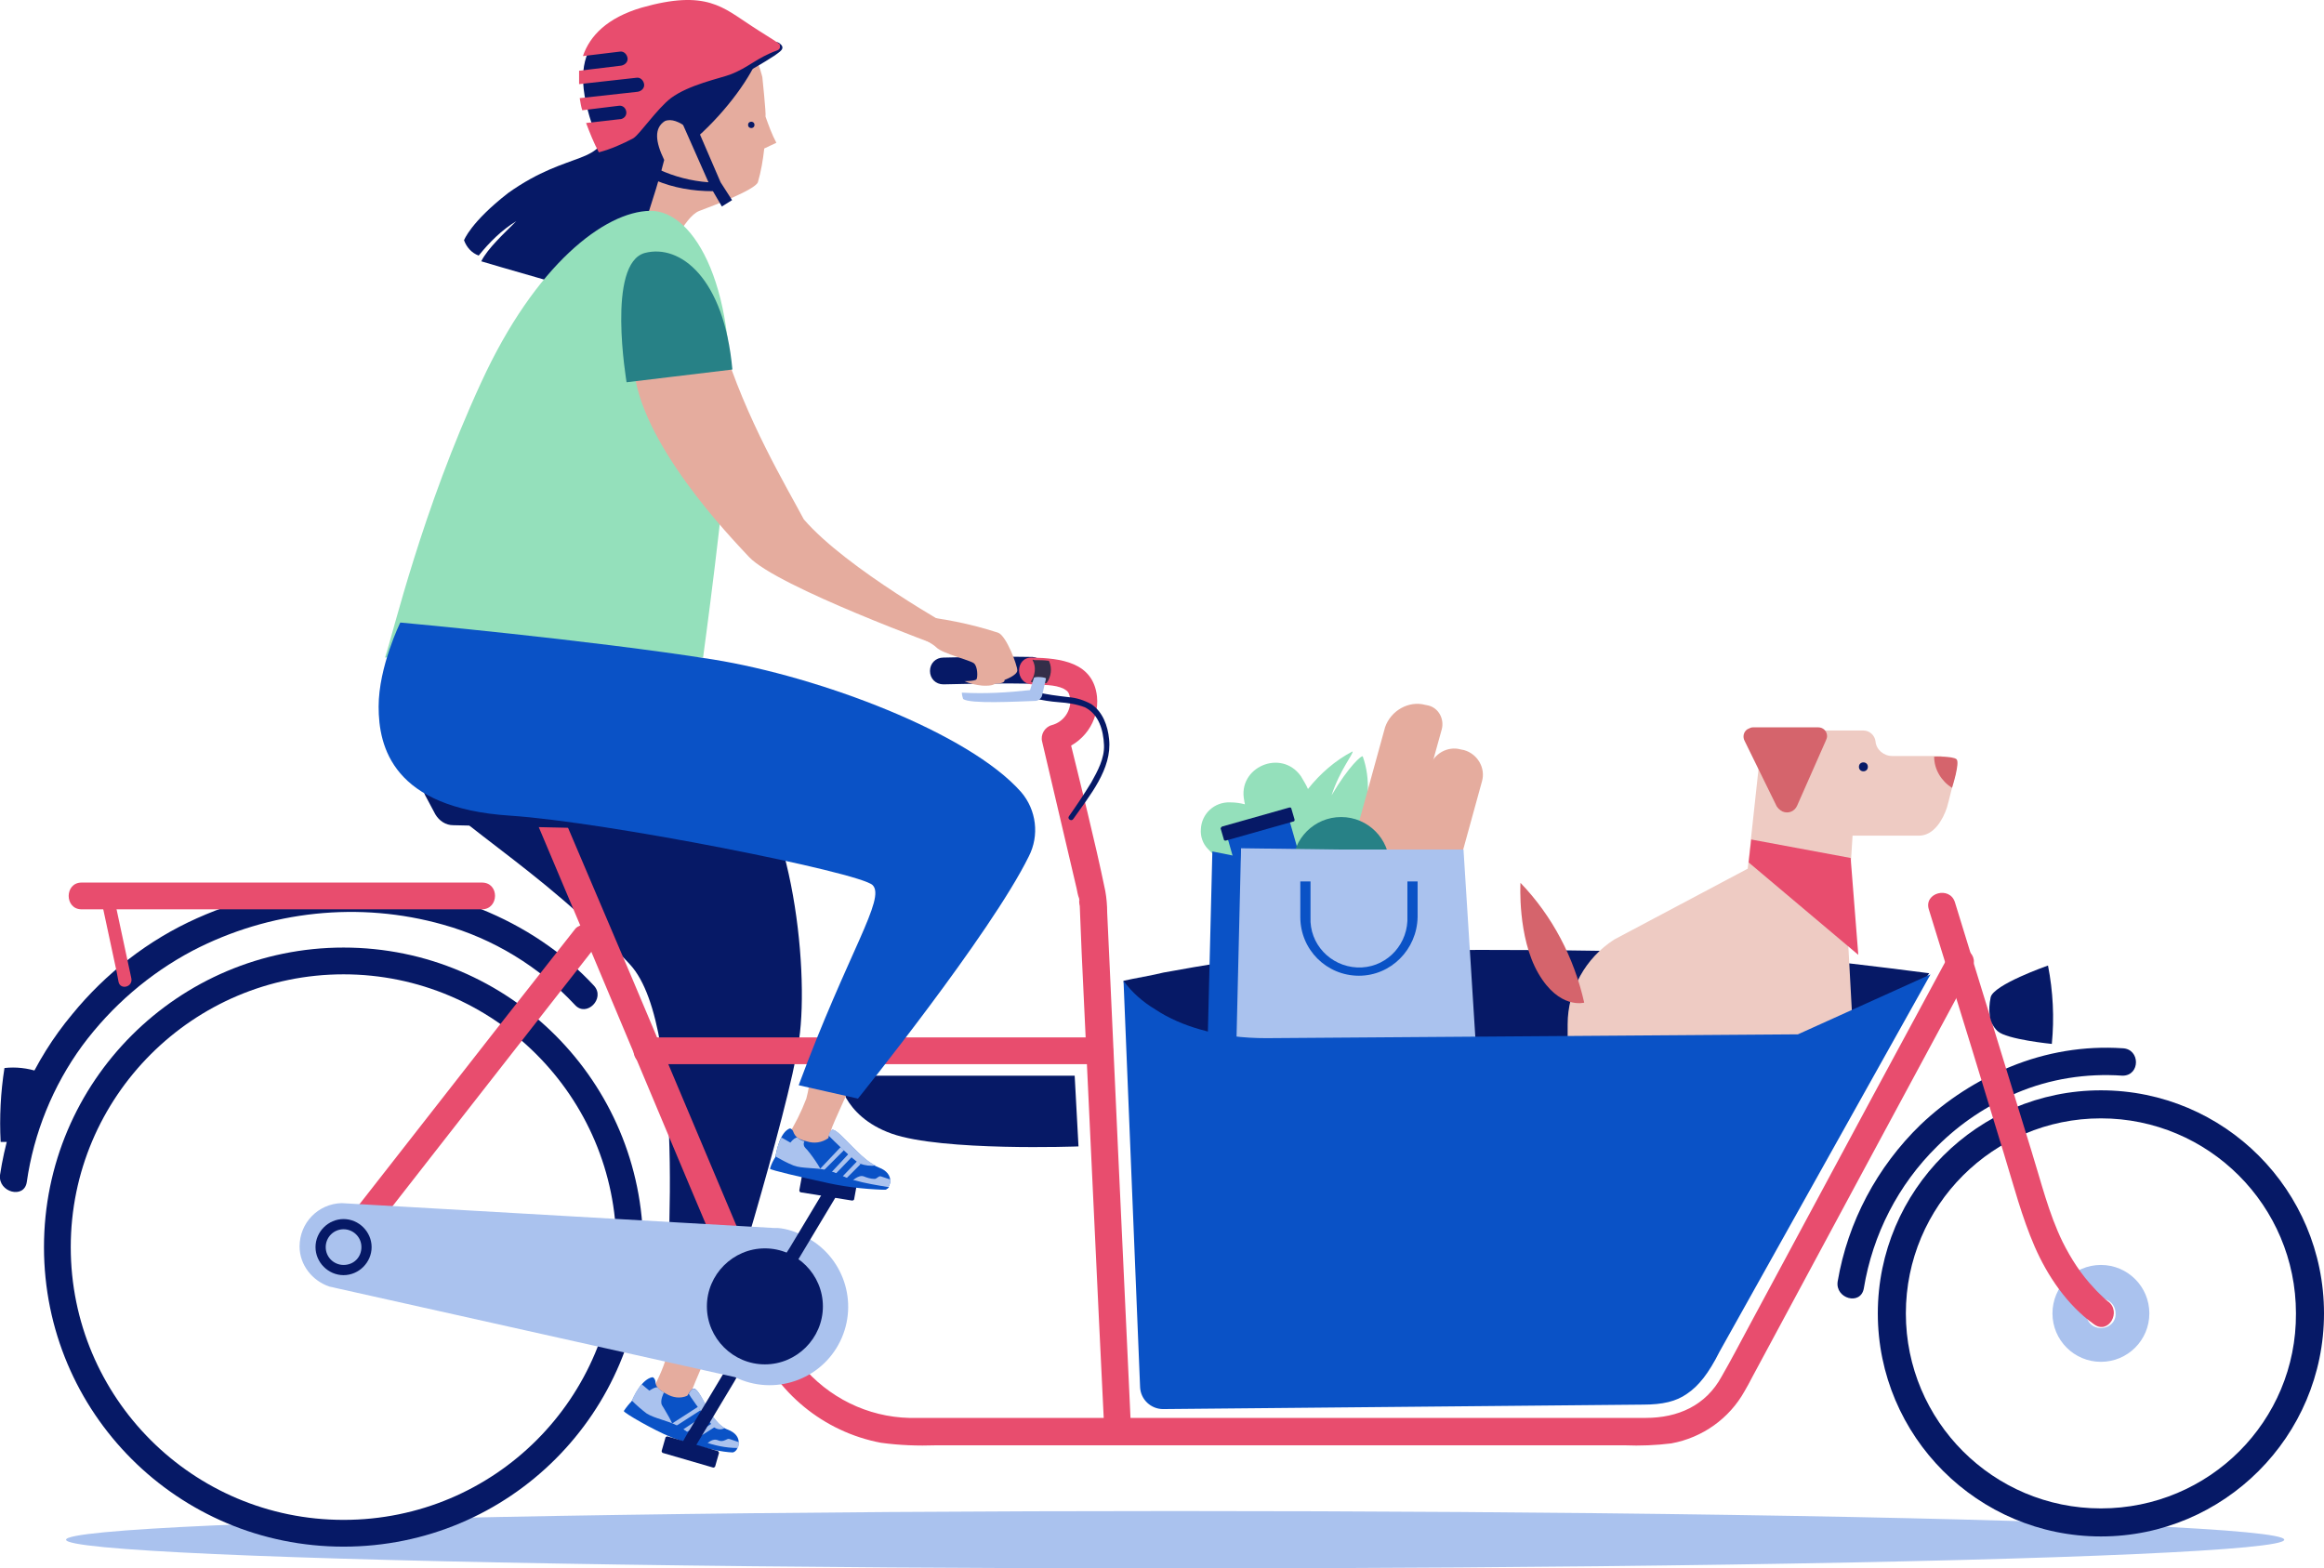
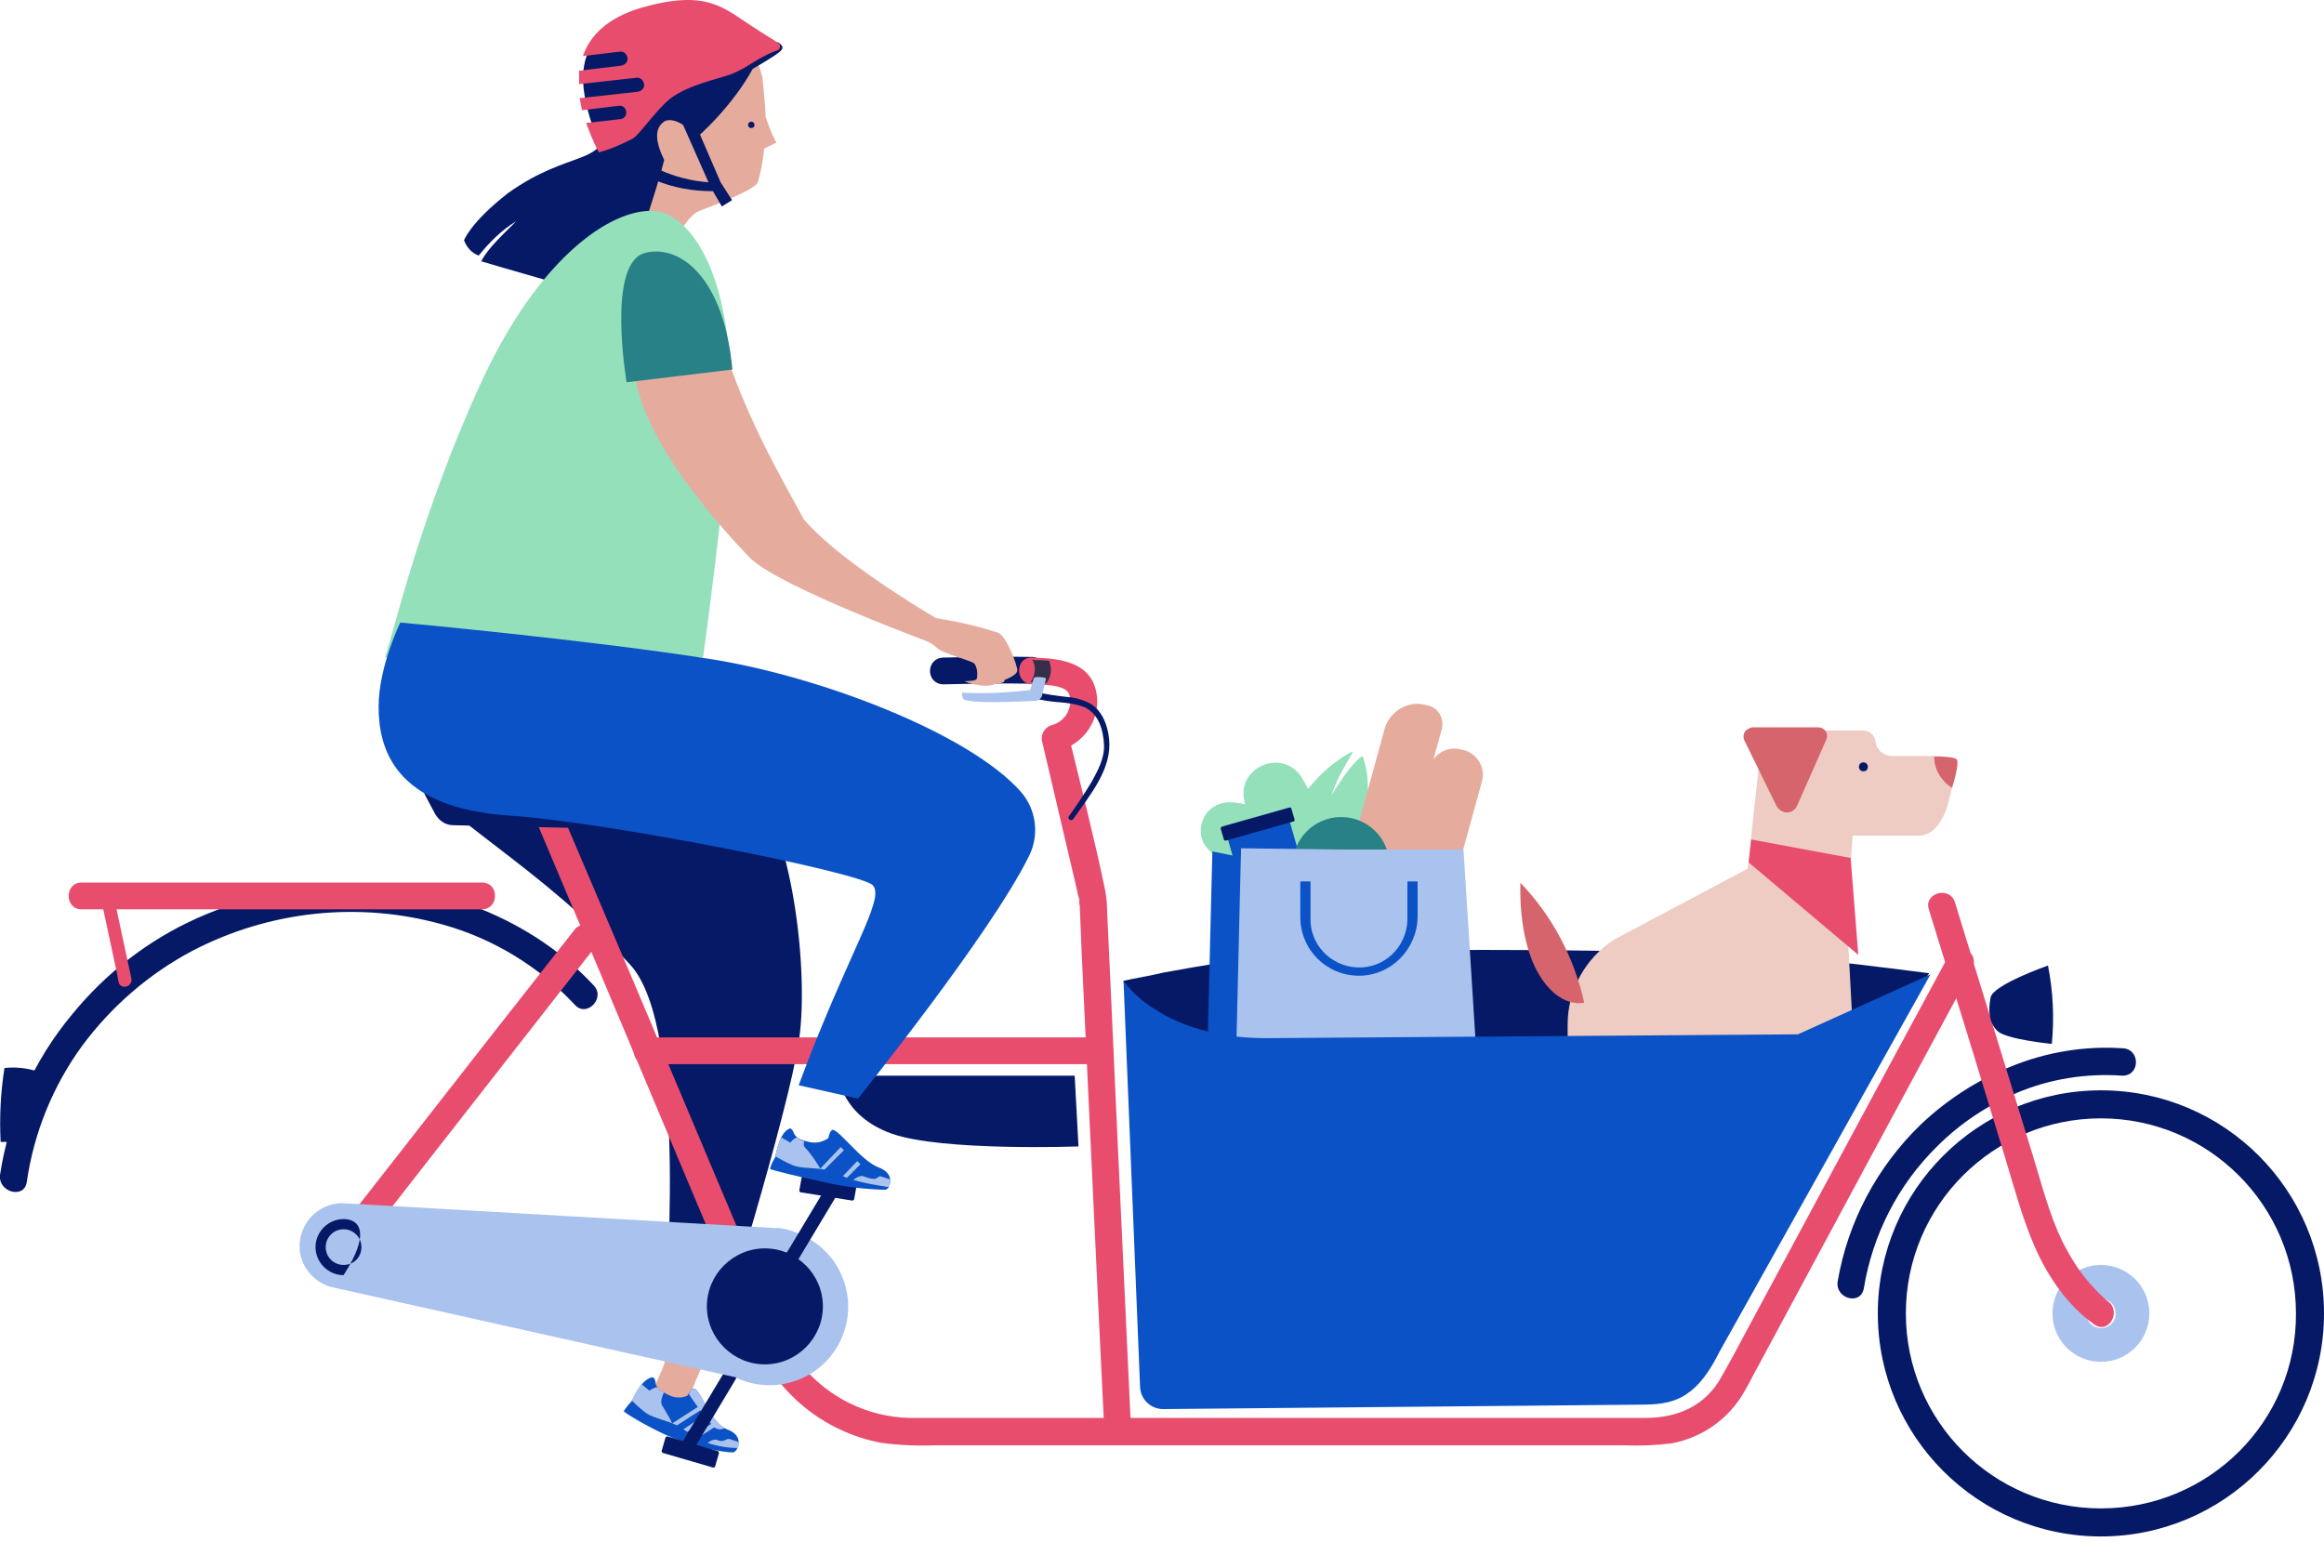
<svg xmlns="http://www.w3.org/2000/svg" version="1.1" id="Ebene_1" x="0px" y="0px" viewBox="0 0 364.6 246.1" style="enable-background:new 0 0 364.6 246.1;" xml:space="preserve">
  <style type="text/css">
	.st0{fill:#AAC2EE;}
	.st1{fill:#061966;}
	.st2{fill:#94E0BB;}
	.st3{fill:#E5AC9E;}
	.st4{fill:#0A52C6;}
	.st5{fill:#278186;}
	.st6{fill:#E84D6E;}
	.st7{fill:#342E49;}
	.st8{fill:#EECBC3;}
	.st9{fill:#D5646C;}
</style>
  <g id="Gruppe_787" transform="translate(-822.636 -201.304)">
-     <ellipse id="Ellipse_204" class="st0" cx="1007" cy="442.9" rx="174" ry="4.5" />
    <path id="Vereinigungsmenge_3" class="st1" d="M1007,414l-8.1-58.8l1.4-0.3c1.1-0.2,2.8-0.5,4.9-1l1.7-0.3   c3.8-0.7,8.7-1.5,14.2-2.3c10.6-1.5,70.3-1.1,84.6,0.4c10.7,1.1,18.5,2.2,19.5,2.3l0.1,0l0,0l-36,54.4c-3.4,6.6-6.2,8.3-11.9,8.3   l-66.8,0.5C1008.7,417.4,1007.1,415.9,1007,414z" />
    <g id="Gruppe_786" transform="translate(822.636 201.304)">
      <path id="Pfad_4200" class="st2" d="M213.8,118.7c-0.1-0.3-2.2,1.5-4.9,6.1c1.3-4,3.5-6.6,3.3-6.9c-2.7,1.4-5.1,3.5-7,5.9    c-0.3-0.7-0.7-1.3-1.1-2c-3.1-4.4-10-1.4-8.9,3.8c0,0.2,0.1,0.4,0.1,0.6c-0.8-0.2-1.5-0.3-2.3-0.3c-2.5-0.1-4.5,1.8-4.6,4.2    c-0.1,1.1,0.3,2.3,1.1,3.1c4,4.4,9.9,6.4,15.7,5.2c0.1,0,0.2-0.2,0.4-0.4C212.8,135.2,216.3,125.7,213.8,118.7z" />
      <path id="Rechteck_676" class="st3" d="M229.2,117.6l0.5,0.1c2.1,0.6,3.4,2.8,2.8,4.9l-7.6,27.6l0,0l-8.2-2.3l0,0l7.6-27.6    C224.9,118.3,227.1,117,229.2,117.6z" />
      <path id="Rechteck_677" class="st3" d="M223.6,110.6l0.5,0.1c1.6,0.4,2.5,2.1,2.1,3.7l-7.4,26.7c-0.3,1.1-1.4,1.7-2.5,1.4    l-4.4-1.2c-1.1-0.3-1.7-1.4-1.4-2.5l6.8-24.7C218.2,111.5,221,109.9,223.6,110.6z" />
      <rect id="Rechteck_678" x="194.2" y="130" transform="matrix(0.961 -0.275 0.275 0.961 -29.766 60.066)" class="st4" width="10.1" height="12.2" />
      <path id="Rechteck_679" class="st1" d="M191.7,129.7l10.6-3c0.1,0,0.3,0,0.3,0.2l0.5,1.7c0,0.1,0,0.3-0.2,0.3l-10.6,3    c-0.1,0-0.3,0-0.3-0.2l-0.5-1.7C191.5,129.9,191.6,129.8,191.7,129.7z" />
      <ellipse id="Ellipse_225" class="st5" cx="210.4" cy="135.8" rx="7.6" ry="7.6" />
      <path id="Pfad_4201" class="st3" d="M104.5,40.6c0,0,2.8-6.6,5.2-7.5s8.7-3.3,9.2-4.5c0.5-1.7,0.8-3.5,1-5.3l1.9-0.9    c-0.7-1.3-1.2-2.7-1.7-4.1c0.1-0.5-0.5-6.2-0.5-6.2s-1.8-7.5-4.8-7.2s-21.6,2.5-12.1,16.4c0.5,2.1-1.6,8.3-3.5,9.5    S91,34.7,91,34.7L104.5,40.6z" />
      <path id="Pfad_4202" class="st1" d="M72.8,37.7c0.4,1.1,1.2,2,2.3,2.4c1.7-2.1,3.6-4,5.9-5.4c-2,2-4.5,4.3-5.5,6.3    c0,0,19.1,5.7,20.5,5.5c1.9-0.2,7.5-18.3,8.2-21.4c-1.4-2.9-1.6-5,0.1-6.1c2.1-0.9,5.1,2.5,5.1,2.5c4.8-4.3,8.5-9.6,9.7-12.9    c0,0-2.3-6.1-10.7-6.2c-9,0-7.9,15.5-13.2,16.8c-0.2,7-5.7,4.1-15.5,11.1C73.8,34.9,72.8,37.7,72.8,37.7z" />
      <g id="Gruppe_777" transform="translate(90.85 0)">
        <path id="Pfad_4203" class="st1" d="M24,31.4l-1.8-2.8h0l-6.6-15.3l-1.1,2.2l5.8,13.1c-5.4-0.4-10.5-2.7-14.2-6.6l-0.7,1.3     c3.5,4.5,9.2,6.7,15.6,6.7l1.4,2.4L24,31.4z" />
        <path id="Pfad_4204" class="st1" d="M4,5C1.6,6.9-0.3,9.9,1.1,16.2s2.9,6,2.9,6s5.5-2.6,7-5s6.1-5.8,6.1-5.8L4,5z" />
        <path id="Pfad_4205" class="st1" d="M3.3,23.1l1.6,1.2c0,0,5.2-2,5.5-2.7s3.4-4.8,4.7-5.7c1.3-0.9,8.3-3.1,9.4-3.6     c2.1-1.1,4.2-2.3,6.2-3.6c0.6-0.5,2-1.1,0.6-2s-15.3,5.5-15.3,5.5L8.7,18L3.3,23.1z" />
        <path id="Pfad_4206" class="st6" d="M31.3,6.8c-1-0.7-2.7-1.7-4.2-2.7c-4.5-2.9-7.1-5.8-17.3-2.9C4.4,2.8,1.7,5.6,0.6,8.8     l5.8-0.7c0.6-0.1,1.1,0.4,1.2,1c0.1,0.6-0.4,1.1-1,1.2l-6.6,0.8C0,11.8,0,12.5,0,13.2l9-1c0.6-0.1,1.1,0.4,1.2,1     c0.1,0.6-0.4,1.1-1,1.2l0,0l-9.1,1c0.1,0.6,0.2,1.3,0.4,1.9l5.7-0.7c0.6-0.1,1.1,0.3,1.2,0.9c0.1,0.6-0.3,1.1-0.9,1.2     c0,0,0,0-0.1,0l-5.3,0.6c0.6,1.6,1.2,3.1,2,4.6c1.9-0.5,3.7-1.3,5.4-2.2c1-0.6,3.7-4.6,5.9-6.3c2.8-2.1,7.7-3.1,9.3-3.7     c2.9-1.1,4.1-2.6,7.4-3.8c0.3-0.1,0.5-0.4,0.4-0.7C31.5,7,31.5,6.9,31.3,6.8z" />
      </g>
      <g id="Gruppe_784" transform="translate(0 33.081)">
        <path id="Pfad_4270" class="st1" d="M169.2,146.8l-0.6-11.1l-37.1,0c0,0,0.5,6.3,8.4,9.1C147.8,147.6,169.2,146.8,169.2,146.8z" />
        <g id="Gruppe_779" transform="translate(60.56 84.381)">
          <g id="Gruppe_778" transform="translate(40.904 88.579)">
            <path id="Pfad_4207" class="st3" d="M3.9,0c0,0-0.5,5.4-1,7.5c-0.7,2.1-1.7,4.1-2.9,6c0,0,2.6,2.2,4.2,2.4       c1.5,0.2,4.1,0.5,4.1,0.5S6.9,13,7,12.4s3.8-9,3.8-9L3.9,0z" />
          </g>
          <path id="Pfad_4208" class="st1" d="M0,0c10.4,12.2,23.7,18,38.3,33.9c9.3,10.1,5.5,53.5,5.3,57.2l8.4,1.7      c0,0,11.1-35.5,12.8-47.1S63.4,7.2,53.7,1.1L0,0z" />
        </g>
        <g id="Gruppe_781" transform="translate(97.865 183.018)">
          <g id="Gruppe_780" transform="translate(0.764)">
            <path id="Pfad_4209" class="st4" d="M3.7,0C2.2,0.3,0.9,2.5,0,5c3,1.8,6.1,3.3,9.2,4.7c2.3,0.9,4.7,1.6,7.2,2       c0.8-0.2,1.8-2.5-0.9-3.5s-4.1-6.1-5.2-6.4C10.1,1.7,9.7,2,9.2,2.9C8.1,3.4,6.9,3.2,5.9,2.6C4.7,2,4.2,1.4,4.2,0.7       C4.2,0.5,4,0,3.7,0z" />
          </g>
          <path id="Pfad_4210" class="st0" d="M6.3,2.4c0,0-0.7,1.3-0.3,2c0.3,0.5,2,3.2,1.7,3.5L2.4,5.8l-1.2-2c0.4-1,0.9-1.9,1.6-2.7      L4,2.1C4.5,1.8,5,1.5,5.3,1.6C5.6,2,6,2.2,6.3,2.4z" />
          <path id="Pfad_4211" class="st0" d="M7.8,7.9L7.2,7.5l4.5-2.9L12,5.2L7.8,7.9z" />
          <path id="Pfad_4212" class="st0" d="M9.9,8.6L9.3,8.2L12.6,6l0.5,0.4L9.9,8.6z" />
          <path id="Pfad_4213" class="st0" d="M11.3,9.7l-0.5-0.5l3.1-2l0.4,0.6L11.3,9.7z" />
          <path id="Pfad_4214" class="st0" d="M13.1,10.4c0,0,0.8-0.9,1.7-0.5s1.4-0.4,1.8-0.2l1.5,0.5c0,0.4-0.1,0.8-0.4,1.2l-3-0.3      L13.1,10.4z" />
          <path id="Pfad_4215" class="st4" d="M17.1,11.8c0,0-3.3,0-9.7-2.4C4.7,8.3,0,5.6,0,5.3c0.4-0.6,0.8-1.1,1.3-1.6      c0.7,0.7,1.5,1.4,2.3,2c1.3,0.8,3.3,1.1,4.8,1.9c1.1,0.5,2.5,1.9,4.1,2.5c1.7,0.6,3.5,1,5.3,1C17.7,11.4,17.5,11.7,17.1,11.8z" />
          <path id="Pfad_4216" class="st0" d="M15.8,8c-0.6,0.3-1.2,0.2-1.7-0.2c-1.3-1.5-2.5-3.1-3.6-4.7l-0.3-0.5      c0.2-0.4,0.5-0.8,0.8-0.8c0.8,0.2,1.6,2.1,2.4,3.5C14,6.3,14.8,7.3,15.8,8z" />
        </g>
        <path id="Pfad_4217" class="st1" d="M329.6,138c-19.3,0-35,15.7-35,35s15.7,35,35,35s35-15.7,35-35S349,138,329.6,138L329.6,138z      M329.6,203.6c-16.9,0-30.6-13.7-30.6-30.6s13.7-30.6,30.6-30.6c16.9,0,30.6,13.7,30.6,30.6C360.3,189.9,346.6,203.6,329.6,203.6     z" />
        <path id="Pfad_4218" class="st0" d="M329.6,165.4c-4.2,0-7.6,3.4-7.6,7.6c0,4.2,3.4,7.6,7.6,7.6c4.2,0,7.6-3.4,7.6-7.6     c0,0,0,0,0,0C337.2,168.8,333.8,165.4,329.6,165.4C329.6,165.4,329.6,165.4,329.6,165.4z M329.6,175.3c-1.3,0-2.3-1-2.3-2.3     c0-1.3,1-2.3,2.3-2.3c1.3,0,2.3,1,2.3,2.3C332,174.3,330.9,175.3,329.6,175.3C329.6,175.3,329.6,175.3,329.6,175.3z" />
        <path id="Pfad_4219" class="st1" d="M108.6,194.7l6.6-11l0.9-1.6c0.3-0.5,0.1-1.2-0.4-1.4c-0.5-0.3-1.1-0.1-1.4,0.4l-6.6,11     l-0.9,1.6c-0.3,0.5-0.1,1.2,0.4,1.4C107.7,195.3,108.3,195.2,108.6,194.7z" />
        <path id="Pfad_4220" class="st1" d="M162,70c-4.7-0.1-9.3,0-14,0.1c-1.2,0-2.1,0.9-2.1,2.1c0,1.2,0.9,2.1,2.1,2.1     c4.7-0.1,9.3-0.2,14-0.1c1.2,0,2.1-0.9,2.1-2.1C164.1,71,163.1,70.1,162,70L162,70z" />
        <path id="Pfad_4221" class="st6" d="M177.4,190.3l-2-43l-1.3-28.6l-0.4-8.6c0-1.1-0.1-2.3-0.3-3.4c-1.7-8.2-3.8-16.4-5.8-24.6     l-1.5,2.6c3.8-1,6.4-4.6,6-8.5c-0.6-5.4-5.7-6-10.2-6.1c-2.7-0.1-2.7,4.1,0,4.2c1.6,0.1,3.6,0,5,0.7c0.7,0.4,0.8,0.6,1,1.5     c0.2,1.9-1,3.7-2.9,4.2c-1.1,0.3-1.8,1.5-1.5,2.6l5.4,23c0.1,0.5,0.2,1.1,0.4,1.6c0.1,0.5,0,0.6,0-0.1c0,0.4,0,0.9,0.1,1.3     l0.3,7.4l2.7,57.3l0.8,16.5C173.3,193,177.5,193,177.4,190.3L177.4,190.3z" />
-         <path id="Pfad_4222" class="st1" d="M53.9,115.6c-25.9,0-47,21-47,47s21,47,47,47s47-21,47-47l0,0     C100.9,136.7,79.9,115.6,53.9,115.6C53.9,115.6,53.9,115.6,53.9,115.6z M53.9,205.4c-23.7,0-42.8-19.2-42.8-42.8     s19.2-42.8,42.8-42.8s42.8,19.2,42.8,42.8v0C96.7,186.3,77.6,205.4,53.9,205.4C53.9,205.4,53.9,205.4,53.9,205.4L53.9,205.4z" />
        <path id="Pfad_4223" class="st1" d="M333,131.4c-6-0.4-12,0.6-17.6,2.9c-5.2,2.1-10,5.2-14.1,9.1c-6.8,6.6-11.4,15.2-13,24.6     c-0.4,2.7,3.6,3.8,4.1,1.1c1.4-8.5,5.4-16.3,11.5-22.3c3.6-3.6,7.8-6.4,12.5-8.4c5.2-2.2,10.9-3.1,16.6-2.7     C335.8,135.7,335.8,131.5,333,131.4L333,131.4z" />
        <path id="Pfad_4224" class="st1" d="M4.2,152.4c1.1-7.7,4.1-15.1,8.7-21.4c4.6-6.2,10.5-11.3,17.3-14.9     c12.1-6.3,26.2-7.8,39.3-4.1c7.9,2.2,15.1,6.6,20.7,12.6c1.8,2,4.8-1,3-3c-9.8-10.6-24.6-16.2-38.9-16c-8.1,0.3-16,2.1-23.4,5.4     c-7.6,3.4-14.3,8.6-19.6,15.1c-6,7.2-9.9,15.9-11.3,25.2C-0.3,154,3.8,155.1,4.2,152.4L4.2,152.4z" />
        <path id="Pfad_4225" class="st1" d="M0.7,134.5c1.8-0.2,3.6,0,5.4,0.6c-1.8,3.2-3.2,7.9-4.2,11H0.1     C-0.1,142.2,0.1,138.3,0.7,134.5z" />
        <path id="Pfad_4226" class="st6" d="M55.4,164.1l12.8-16.4l20.4-26.1l4.7-6c0.8-0.8,0.8-2.1,0-3c-0.8-0.8-2.2-0.8-3,0L77.4,129     l-20.4,26.1l-4.7,6c-0.8,0.8-0.8,2.1,0,3C53.3,164.9,54.6,164.9,55.4,164.1L55.4,164.1z" />
        <path id="Pfad_4227" class="st6" d="M330.7,171.1c-0.1-0.1-0.4-0.3,0.1,0.1c-0.2-0.1-0.3-0.3-0.5-0.4c-0.6-0.6-1.2-1.1-1.8-1.8     c-2-2.1-3.6-4.6-4.9-7.2c-2.2-4.5-3.4-9.5-4.9-14.3l-9.6-31.2l-2.4-7.8c-0.8-2.6-4.9-1.5-4.1,1.1l6.7,21.7l5.1,16.7     c1.5,4.9,2.8,9.9,4.8,14.5c2,4.6,5.1,9.2,9.3,12.2C330.8,176.4,332.9,172.7,330.7,171.1L330.7,171.1z" />
        <path id="Pfad_4228" class="st6" d="M82.5,91.9l8.9,21.1l16.8,40c3.4,8,6.7,16,10.1,24c3.4,8.4,10.9,14.6,19.9,16.3     c2.9,0.4,5.8,0.5,8.7,0.4l31.7,0l43.9,0l32.4,0c2.4,0.1,4.9,0,7.3-0.3c4.9-0.9,9.1-3.9,11.5-8.2c0.4-0.7,0.8-1.4,1.2-2.2l17-31.6     l16.6-30.8l0.9-1.8c1.3-2.4-2.4-4.5-3.6-2.1l-12.2,22.6l-19.2,35.7c-1.4,2.6-2.8,5.3-4.3,7.9c-2.5,4.6-6.9,6.5-11.9,6.5l-26,0     l-42.7,0l-36.7,0h-8.9c-6.6,0.2-12.9-2.5-17.4-7.4c-2.6-2.9-3.9-6.1-5.4-9.6l-5.5-13l-16.4-38.9L87.2,92.3l-0.6-1.5     c-0.3-1.1-1.5-1.7-2.6-1.5C82.8,89.6,82.2,90.8,82.5,91.9L82.5,91.9z" />
        <path id="Pfad_4229" class="st1" d="M66.7,91.7l1.6,3c0.6,1,1.6,1.7,2.8,1.7l35.1,0.8c0,0,2.2-7.1-8.9-7.5s-15-2.6-17.9-3.2     c-3-0.4-6.1-0.6-9.1-0.6c-2.2-0.1-4,1.6-4.1,3.8C66.2,90.4,66.4,91.1,66.7,91.7z" />
        <path id="Rechteck_680" class="st1" d="M104.7,192.3l7.9,2.3c0.1,0,0.2,0.2,0.2,0.3l-0.6,2.1c0,0.1-0.2,0.2-0.3,0.2l-7.9-2.3     c-0.1,0-0.2-0.2-0.2-0.3l0.6-2.1C104.4,192.4,104.6,192.3,104.7,192.3z" />
        <path id="Rechteck_681" class="st1" d="M126.1,151.3l8.1,1.3c0.1,0,0.2,0.2,0.2,0.3l-0.4,2.2c0,0.1-0.2,0.2-0.3,0.2l-8.1-1.3     c-0.1,0-0.2-0.2-0.2-0.3l0.4-2.2C125.9,151.4,126,151.3,126.1,151.3z" />
        <path id="Pfad_4230" class="st6" d="M75.6,105.4H12.8c-2.7,0-2.7,4.2,0,4.2h62.8C78.3,109.6,78.4,105.4,75.6,105.4z" />
        <path id="Pfad_4231" class="st6" d="M15.9,108.2l2.4,11.2l0.3,1.6c0.3,1.3,2.3,0.8,2-0.6l-2.4-11.2l-0.3-1.6     C17.7,106.3,15.6,106.9,15.9,108.2L15.9,108.2z" />
        <path id="Pfad_4232" class="st7" d="M162,70.5c0.6,1.1,0.4,2.4-0.3,3.4c0.8,0.2,1.6,0.2,2.5,0.2c0.7-1,0.9-2.3,0.4-3.4     c0-0.1-0.1-0.1-0.1-0.1c-0.7-0.1-1.5-0.1-2.2-0.1C162,70.4,162,70.4,162,70.5z" />
        <path id="Pfad_4233" class="st1" d="M162.3,76.5c1.2,0.3,2.5,0.5,3.8,0.6c1.4,0.1,2.8,0.3,4.1,0.8c2.2,1.1,2.9,3.6,3,5.9     c0.1,2.1-1,4.1-2,5.9c-1.1,1.8-2.3,3.6-3.5,5.3c-0.3,0.4,0.4,0.9,0.7,0.4c2.5-3.6,6.1-7.8,5.6-12.5c-0.2-2.1-1-4.3-2.8-5.5     c-1.1-0.6-2.3-1-3.6-1.1c-1.7-0.2-3.4-0.4-5-0.8C162,75.6,161.8,76.4,162.3,76.5L162.3,76.5z" />
        <path id="Pfad_4234" class="st0" d="M161.6,75.2c-3.6,0.4-7.1,0.6-10.7,0.4c0,0.3,0.1,0.7,0.2,1c1.1,0.8,8.3,0.4,11.3,0.3     c0.5,0,1-0.4,1.1-0.9l0.6-2.6c0.1-0.2-1.8-0.4-1.9-0.1L161.6,75.2z" />
        <path id="Pfad_4235" class="st0" d="M122,159.6L122,159.6L122,159.6c-0.2,0-0.4,0-0.6,0l-67.8-3.9c-3.7,0.1-6.6,3.1-6.6,6.8     c0,2.9,2,5.4,4.7,6.3v0l0.5,0.1c0.1,0,0.3,0.1,0.4,0.1l62.7,14c6.1,3,13.5,0.5,16.5-5.6c3-6.1,0.5-13.5-5.6-16.5     C124.9,160.2,123.4,159.7,122,159.6L122,159.6z" />
-         <path id="Pfad_4236" class="st1" d="M53.9,158.2c-2.4,0-4.4,2-4.4,4.4s2,4.4,4.4,4.4c2.4,0,4.4-2,4.4-4.4c0,0,0,0,0,0     C58.3,160.2,56.3,158.2,53.9,158.2z M53.9,165.4c-1.5,0-2.8-1.2-2.8-2.8c0-1.5,1.2-2.8,2.8-2.8c1.5,0,2.8,1.2,2.8,2.8     c0,0,0,0,0,0C56.7,164.2,55.5,165.4,53.9,165.4C53.9,165.4,53.9,165.4,53.9,165.4L53.9,165.4z" />
+         <path id="Pfad_4236" class="st1" d="M53.9,158.2c-2.4,0-4.4,2-4.4,4.4s2,4.4,4.4,4.4c0,0,0,0,0,0     C58.3,160.2,56.3,158.2,53.9,158.2z M53.9,165.4c-1.5,0-2.8-1.2-2.8-2.8c0-1.5,1.2-2.8,2.8-2.8c1.5,0,2.8,1.2,2.8,2.8     c0,0,0,0,0,0C56.7,164.2,55.5,165.4,53.9,165.4C53.9,165.4,53.9,165.4,53.9,165.4L53.9,165.4z" />
        <path id="Pfad_4237" class="st1" d="M120,162.8c-5,0-9.1,4.1-9.1,9.1s4.1,9.1,9.1,9.1c5,0,9.1-4.1,9.1-9.1c0,0,0,0,0,0     C129.1,166.9,125,162.8,120,162.8z" />
        <path id="Pfad_4238" class="st1" d="M124.9,165.1l6-10l0.8-1.4c0.3-0.5,0.1-1.2-0.4-1.4c-0.5-0.3-1.1-0.1-1.4,0.4l-6,10l-0.9,1.4     c-0.3,0.5-0.1,1.2,0.4,1.4C123.9,165.7,124.6,165.6,124.9,165.1z" />
        <path id="Pfad_4240" class="st2" d="M102,0c-7.1,0.1-18,8.4-26.5,26.9c-9.4,20.4-13.7,39-15.1,43.2c6.8-0.8,13.7-1.2,20.6-1.2     c12.5,0,29.3,1.2,29.3,1.2s3.5-25.5,4-36.1C116,12.6,109.1-0.1,102,0z" />
        <path id="Pfad_4244" class="st6" d="M101.5,133.9h71.1c2.7,0,2.7-4.2,0-4.2h-71.1C98.7,129.7,98.7,133.9,101.5,133.9z" />
-         <path id="Pfad_4245" class="st3" d="M127.7,131.8c0,0-0.6,5.4-1.2,7.5c-0.8,2.1-1.8,4.1-3,6c-0.2,0.2,2.1,2.1,4,1.8     c1.3,0,2.5,0.2,3.7,0.6c-0.4-1.1-0.6-2.3-0.8-3.5c0.1-0.6,4-9,4-9L127.7,131.8z" />
        <path id="Pfad_4246" class="st4" d="M136.9,105.8c2.1,2.1-3.8,10.4-11.6,31.4l9.3,2.1c0,0,20.8-25.8,26.8-38     c1.7-3.3,1.2-7.3-1.2-10.1c-8.2-9.3-31.6-18.1-48.3-20.8c-19.6-3.1-49.1-5.8-49.1-5.8s-3.4,6.9-3.4,13.2S61.6,93.7,80,94.9     C95.2,95.9,134.9,103.8,136.9,105.8z" />
        <g id="Gruppe_783" transform="translate(120.796 144)">
          <g id="Gruppe_782" transform="translate(0.657)">
            <path id="Pfad_4247" class="st4" d="M2.4,0C1,0.6,0.3,3.2,0,5.8c0,0,6.9,1.9,9.9,2.5c2.5,0.5,5,1,7.5,1.3       c0.8-0.2,1.7-2.5-1-3.5s-6.1-5.8-7.2-5.9C9,0.2,8.7,0.5,8.5,1.5C7.5,2.2,6.3,2.4,5.1,2C3.8,1.7,3.3,1.3,3,0.5       C3,0.4,2.7-0.1,2.4,0z" />
          </g>
          <path id="Pfad_4248" class="st0" d="M5.4,2C5.2,2.4,5.3,2.8,5.6,3.1c0.5,0.4,2.7,3.5,2.5,3.8L2.5,6.1L0.9,4.4      c0.1-1,0.4-2.1,0.9-3l1.4,0.8c0.4-0.5,0.8-0.8,1.1-0.8C4.6,1.7,5,1.9,5.4,2z" />
          <path id="Pfad_4249" class="st0" d="M8.1,6.9L7.5,6.7l3.6-3.8l0.5,0.5L8.1,6.9z" />
-           <path id="Pfad_4250" class="st0" d="M10.4,7L9.7,6.8l2.7-2.9l0.5,0.5L10.4,7z" />
          <path id="Pfad_4251" class="st0" d="M12,7.8l-0.6-0.3l2.3-2.4l0.5,0.5L12,7.8z" />
          <path id="Pfad_4252" class="st0" d="M12.8,8.3c0,0,1.1-1.1,1.9-0.8c0.5,0.2,1.1,0.4,1.7,0.4c0.4,0,0.6-0.5,1-0.4L18.9,8      c0,0.4-0.1,0.8-0.3,1.2L15.6,9L12.8,8.3z" />
          <path id="Pfad_4253" class="st4" d="M17.9,9.6C14.6,9.5,11.3,9.1,8,8.3c-2.8-0.6-8-1.8-8-2C0.2,5.6,0.5,5,0.9,4.4      c0.9,0.5,1.8,1,2.8,1.4C5,6.3,7.1,6.1,8.8,6.5c1.2,0.2,2.8,1.2,4.4,1.6c1.8,0.5,3.6,0.8,5.5,1.1C18.5,9.4,18.2,9.6,17.9,9.6z" />
-           <path id="Pfad_4254" class="st0" d="M16.6,5.8c-0.8,0.1-1.7,0-2.5-0.3c-0.9-0.4-4.5-4-4.5-4L9.2,1.1c0.1-0.4,0.3-0.9,0.6-0.9      c0.6-0.1,1.9,1.4,3.6,3.1C14.4,4.3,15.4,5.2,16.6,5.8z" />
        </g>
        <path id="Pfad_4239" class="st3" d="M143.3,63.5c4.5,0.4,9,1.3,13.3,2.7c1.3,0.5,3,5.1,3,5.9s-2,1.5-2,1.5s0.2,0.6-1.5,0.6     c0,0-0.3,0.4-2,0.3c-1-0.1-1.9-0.3-2.8-0.7c0,0,1.7,0,1.9-0.3s0.2-2-0.4-2.5s-4.9-1.5-5.9-2.5s-4.9-2.7-4.9-2.7L143.3,63.5z" />
        <path id="Pfad_4241" class="st3" d="M113.3,20.5c3.7,12.2,10.1,22.8,12.8,27.9c6.7,7.8,24,17.4,24,17.4c2.5,2,0.5,3.5-2.1,2.7     c0,0-26.1-9.5-30.5-14.2c-2.8-3-17.4-18.1-18.1-30.1S113,13.6,113.3,20.5z" />
        <path id="Pfad_4242" class="st5" d="M101.2,6.6c5.5-1.4,12.4,3.9,13.7,18.3l-16.6,2C98.3,26.8,95.1,8.2,101.2,6.6z" />
      </g>
      <g id="Gruppe_785" transform="translate(238.539 114.124)">
        <path id="Pfad_4256" class="st8" d="M53.8,0.5H38l-2.6,24c-0.2,2.2,0.6,4.3,2.2,5.8l12.9,12L52.1,17h10.4c2.4,0,3.8-2.6,4.4-4.4     c0.3-1,0.8-3.2,1.3-5.1c0.3-1.3-0.5-2.6-1.8-2.9c-0.2,0-0.4-0.1-0.6-0.1h-7.5c-1.3,0-2.5-1-2.6-2.3l0,0     C55.6,1.3,54.8,0.5,53.8,0.5z" />
        <path id="Pfad_4257" class="st9" d="M36.5,0h10.2c0.8,0,1.4,0.6,1.4,1.4c0,0.2-0.1,0.5-0.2,0.7l-4.5,10.2     c-0.4,0.9-1.4,1.3-2.3,0.9c-0.4-0.2-0.7-0.5-0.9-0.8l-5-10.2c-0.4-0.7-0.2-1.5,0.4-1.9C36,0.1,36.2,0,36.5,0z" />
        <path id="Pfad_4258" class="st9" d="M67.7,9.5c-1.7-1.1-2.8-2.9-2.8-4.9l0,0c0,0,2.9-0.1,3.5,0.4S67.7,9.5,67.7,9.5z" />
        <path id="Pfad_4259" class="st8" d="M35.8,22.1L14.7,33.3c-4.5,2.9-7.3,7.9-7.3,13.3v2.1l17.3,0.4L44,48.7c0,0,4-1.9,6-2.9     c0.7-0.3,1.4-0.7,2-1.1L51,26.3L35.8,22.1z" />
        <circle id="Ellipse_226" class="st1" cx="53.8" cy="6.2" r="0.7" />
        <path id="Pfad_4260" class="st6" d="M53,35.7L35.8,21.2l0.4-3.6l15.6,2.9L53,35.7z" />
        <path id="Pfad_4261" class="st9" d="M10,43.2C8.4,36.1,5,29.6,0,24.4c0,0-0.5,8.5,2.8,14.2S10,43.2,10,43.2z" />
      </g>
      <path id="Pfad_4262" class="st0" d="M229.6,133.3h-19.4l-15.5-0.2l-2.4,33.3l2.4,0.3c0,0,0.6,0,9.7,0s27.3-0.1,27.3-0.1    L229.6,133.3z" />
      <path id="Pfad_4263" class="st4" d="M194.7,133.1l-1,1.2l-3.5-0.7l-0.8,32.3c0.6,0.3,1.2,0.4,1.9,0.5c1.1,0.2,2.6,0.3,2.6,0.3    L194.7,133.1z" />
      <path id="Pfad_4264" class="st4" d="M213.2,153.1c-5.1,0-9.2-4.1-9.2-9.2v-5.6h1.6v5.6c-0.2,4.2,3.1,7.7,7.3,7.9    c4.2,0.2,7.7-3.1,7.9-7.3c0-0.2,0-0.4,0-0.6v-5.6h1.6v5.6C222.3,149,218.2,153.1,213.2,153.1z" />
      <path id="Pfad_4265" class="st1" d="M321.9,163.8c0.4-4.1,0.2-8.2-0.6-12.3c0,0-8.6,3-9,5s-0.3,4,1.1,5.3S321.9,163.8,321.9,163.8    z" />
    </g>
    <circle id="Ellipse_227" class="st1" cx="940.5" cy="220.9" r="0.5" />
    <path id="Differenzmenge_1" class="st4" d="M1005.1,422.4c-1.9,0-3.5-1.5-3.6-3.4l-2.6-63.8c1.3,1.8,3,3.3,5,4.5   c2.1,1.4,4.5,2.4,6.9,3.1c3.4,1,6.9,1.4,10.5,1.4l83.4-0.6l20.8-9.4l-33.1,59.2c-1.7,3.4-3.3,5.4-5.1,6.6c-1.7,1.2-3.8,1.7-6.9,1.7   L1005.1,422.4z M1000.7,354.8L1000.7,354.8c1.3-0.3,2.6-0.5,4-0.8L1000.7,354.8z" />
  </g>
</svg>